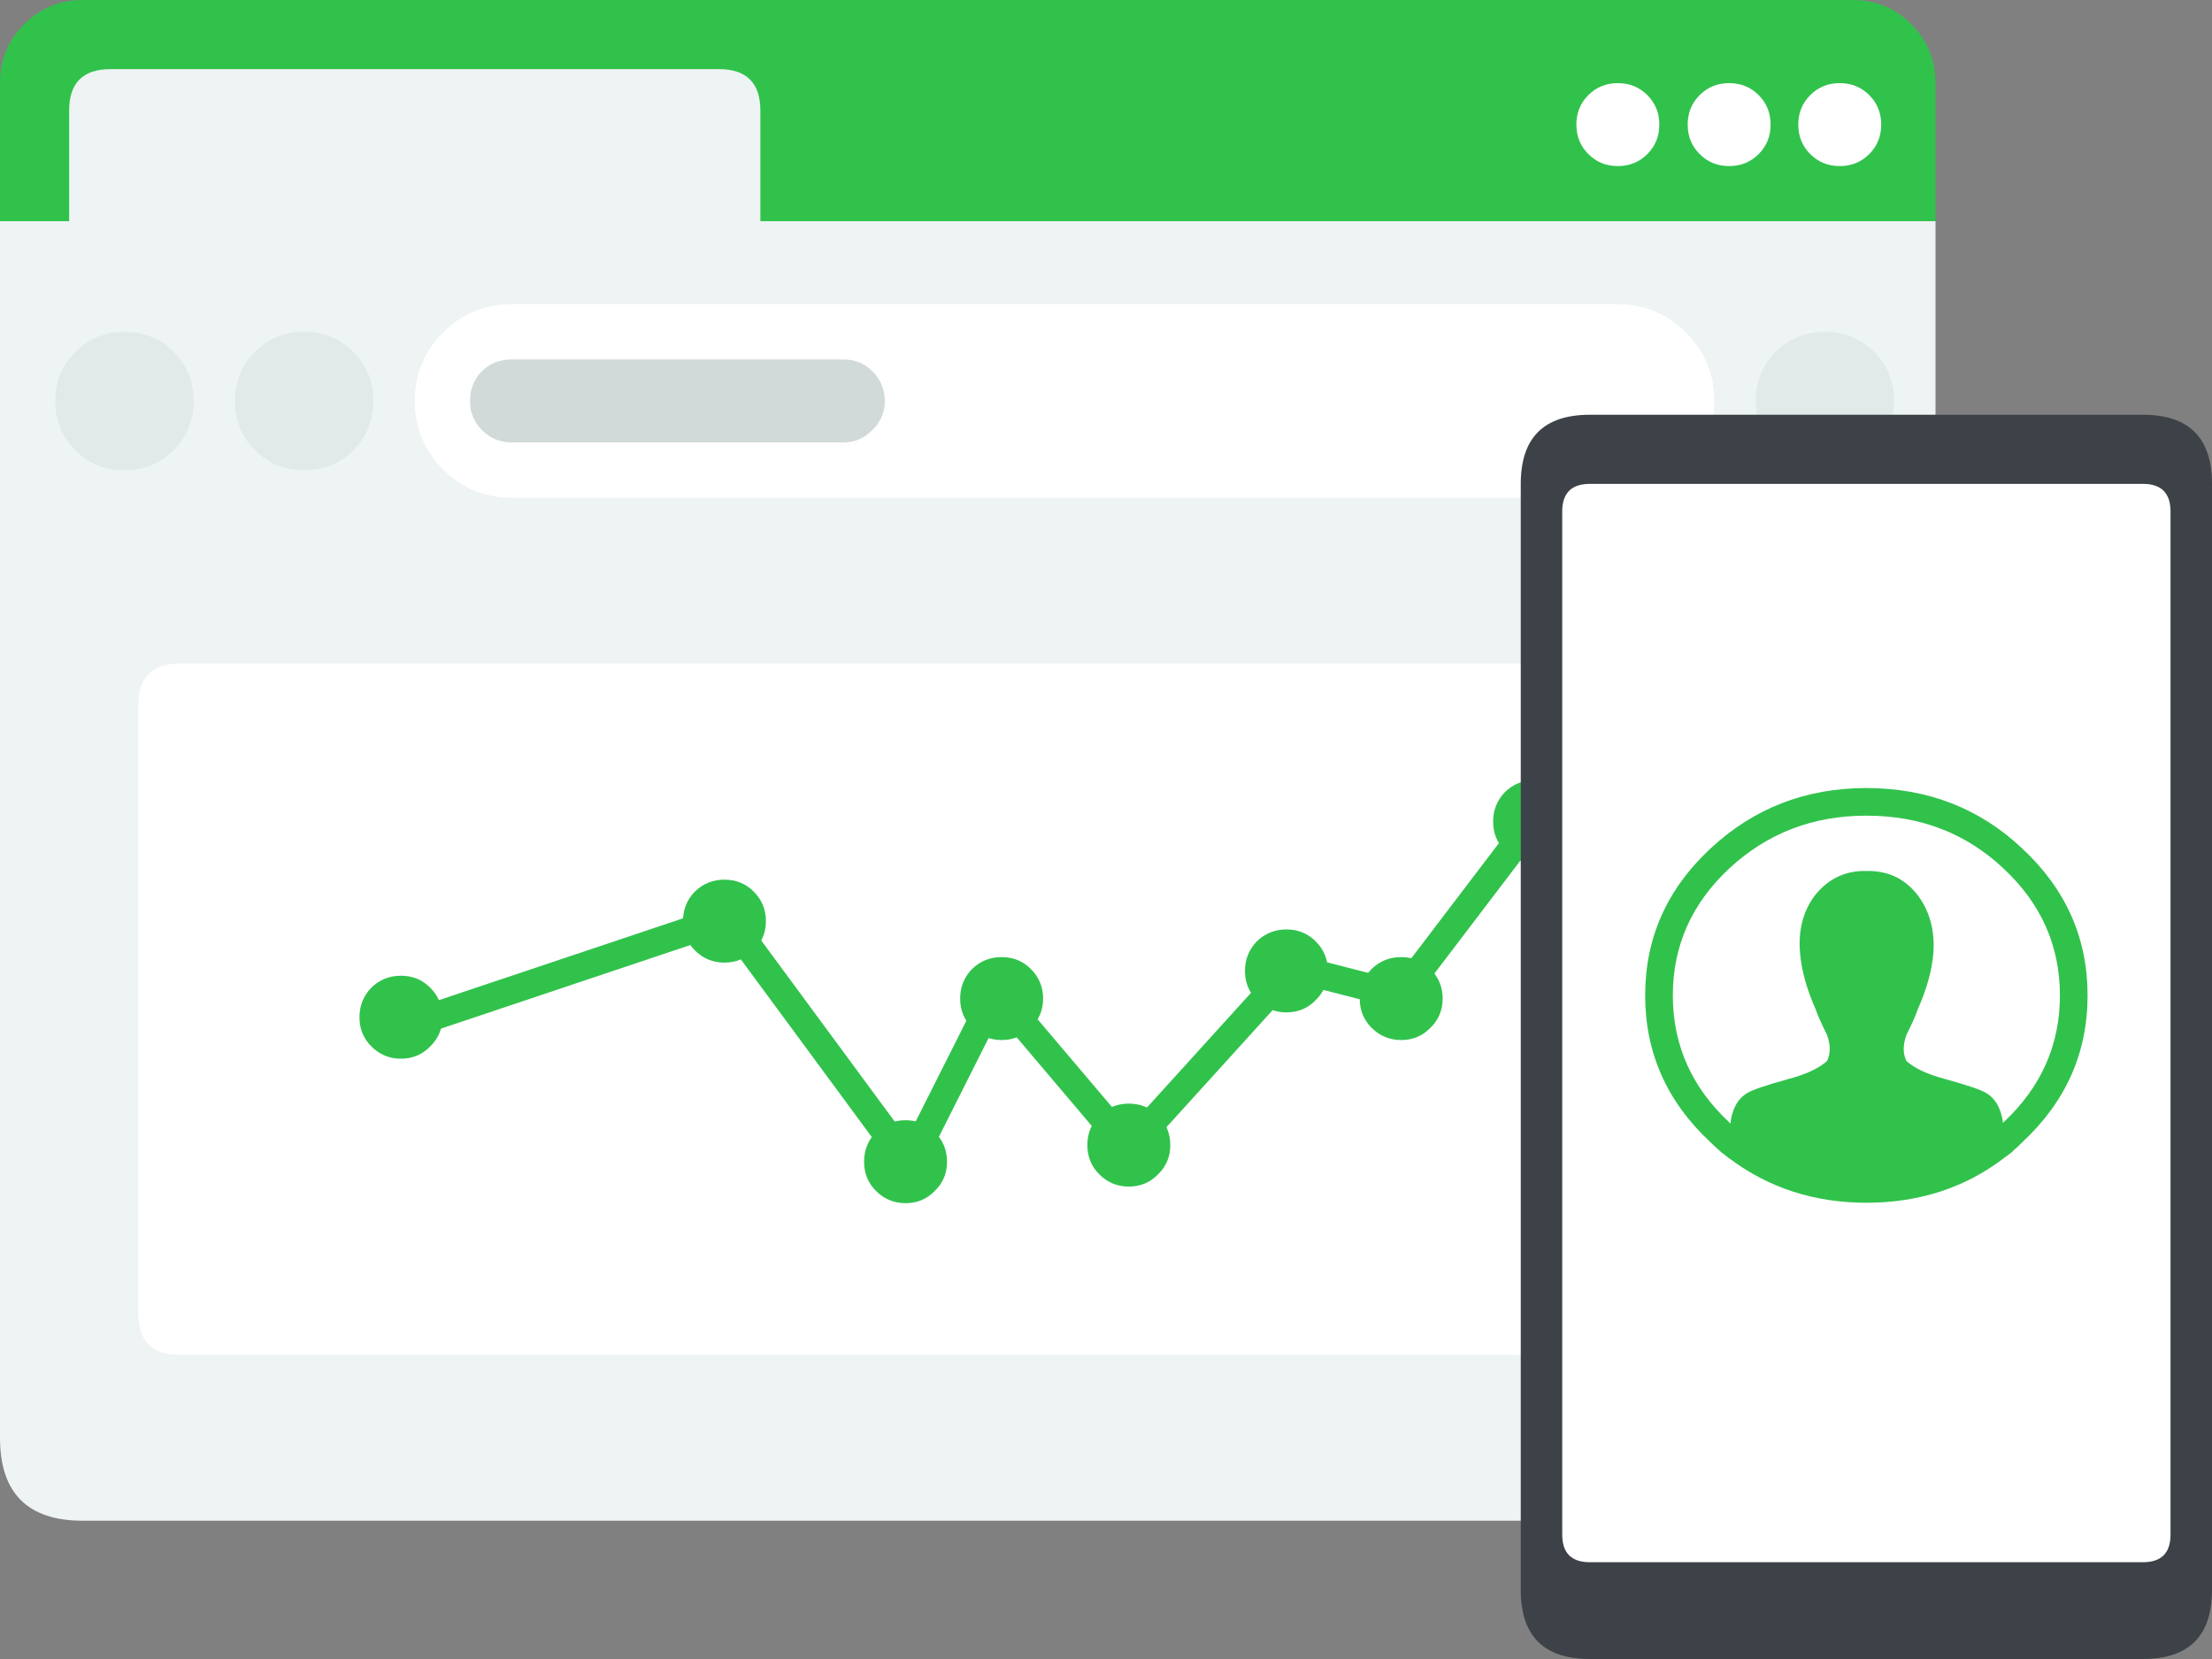
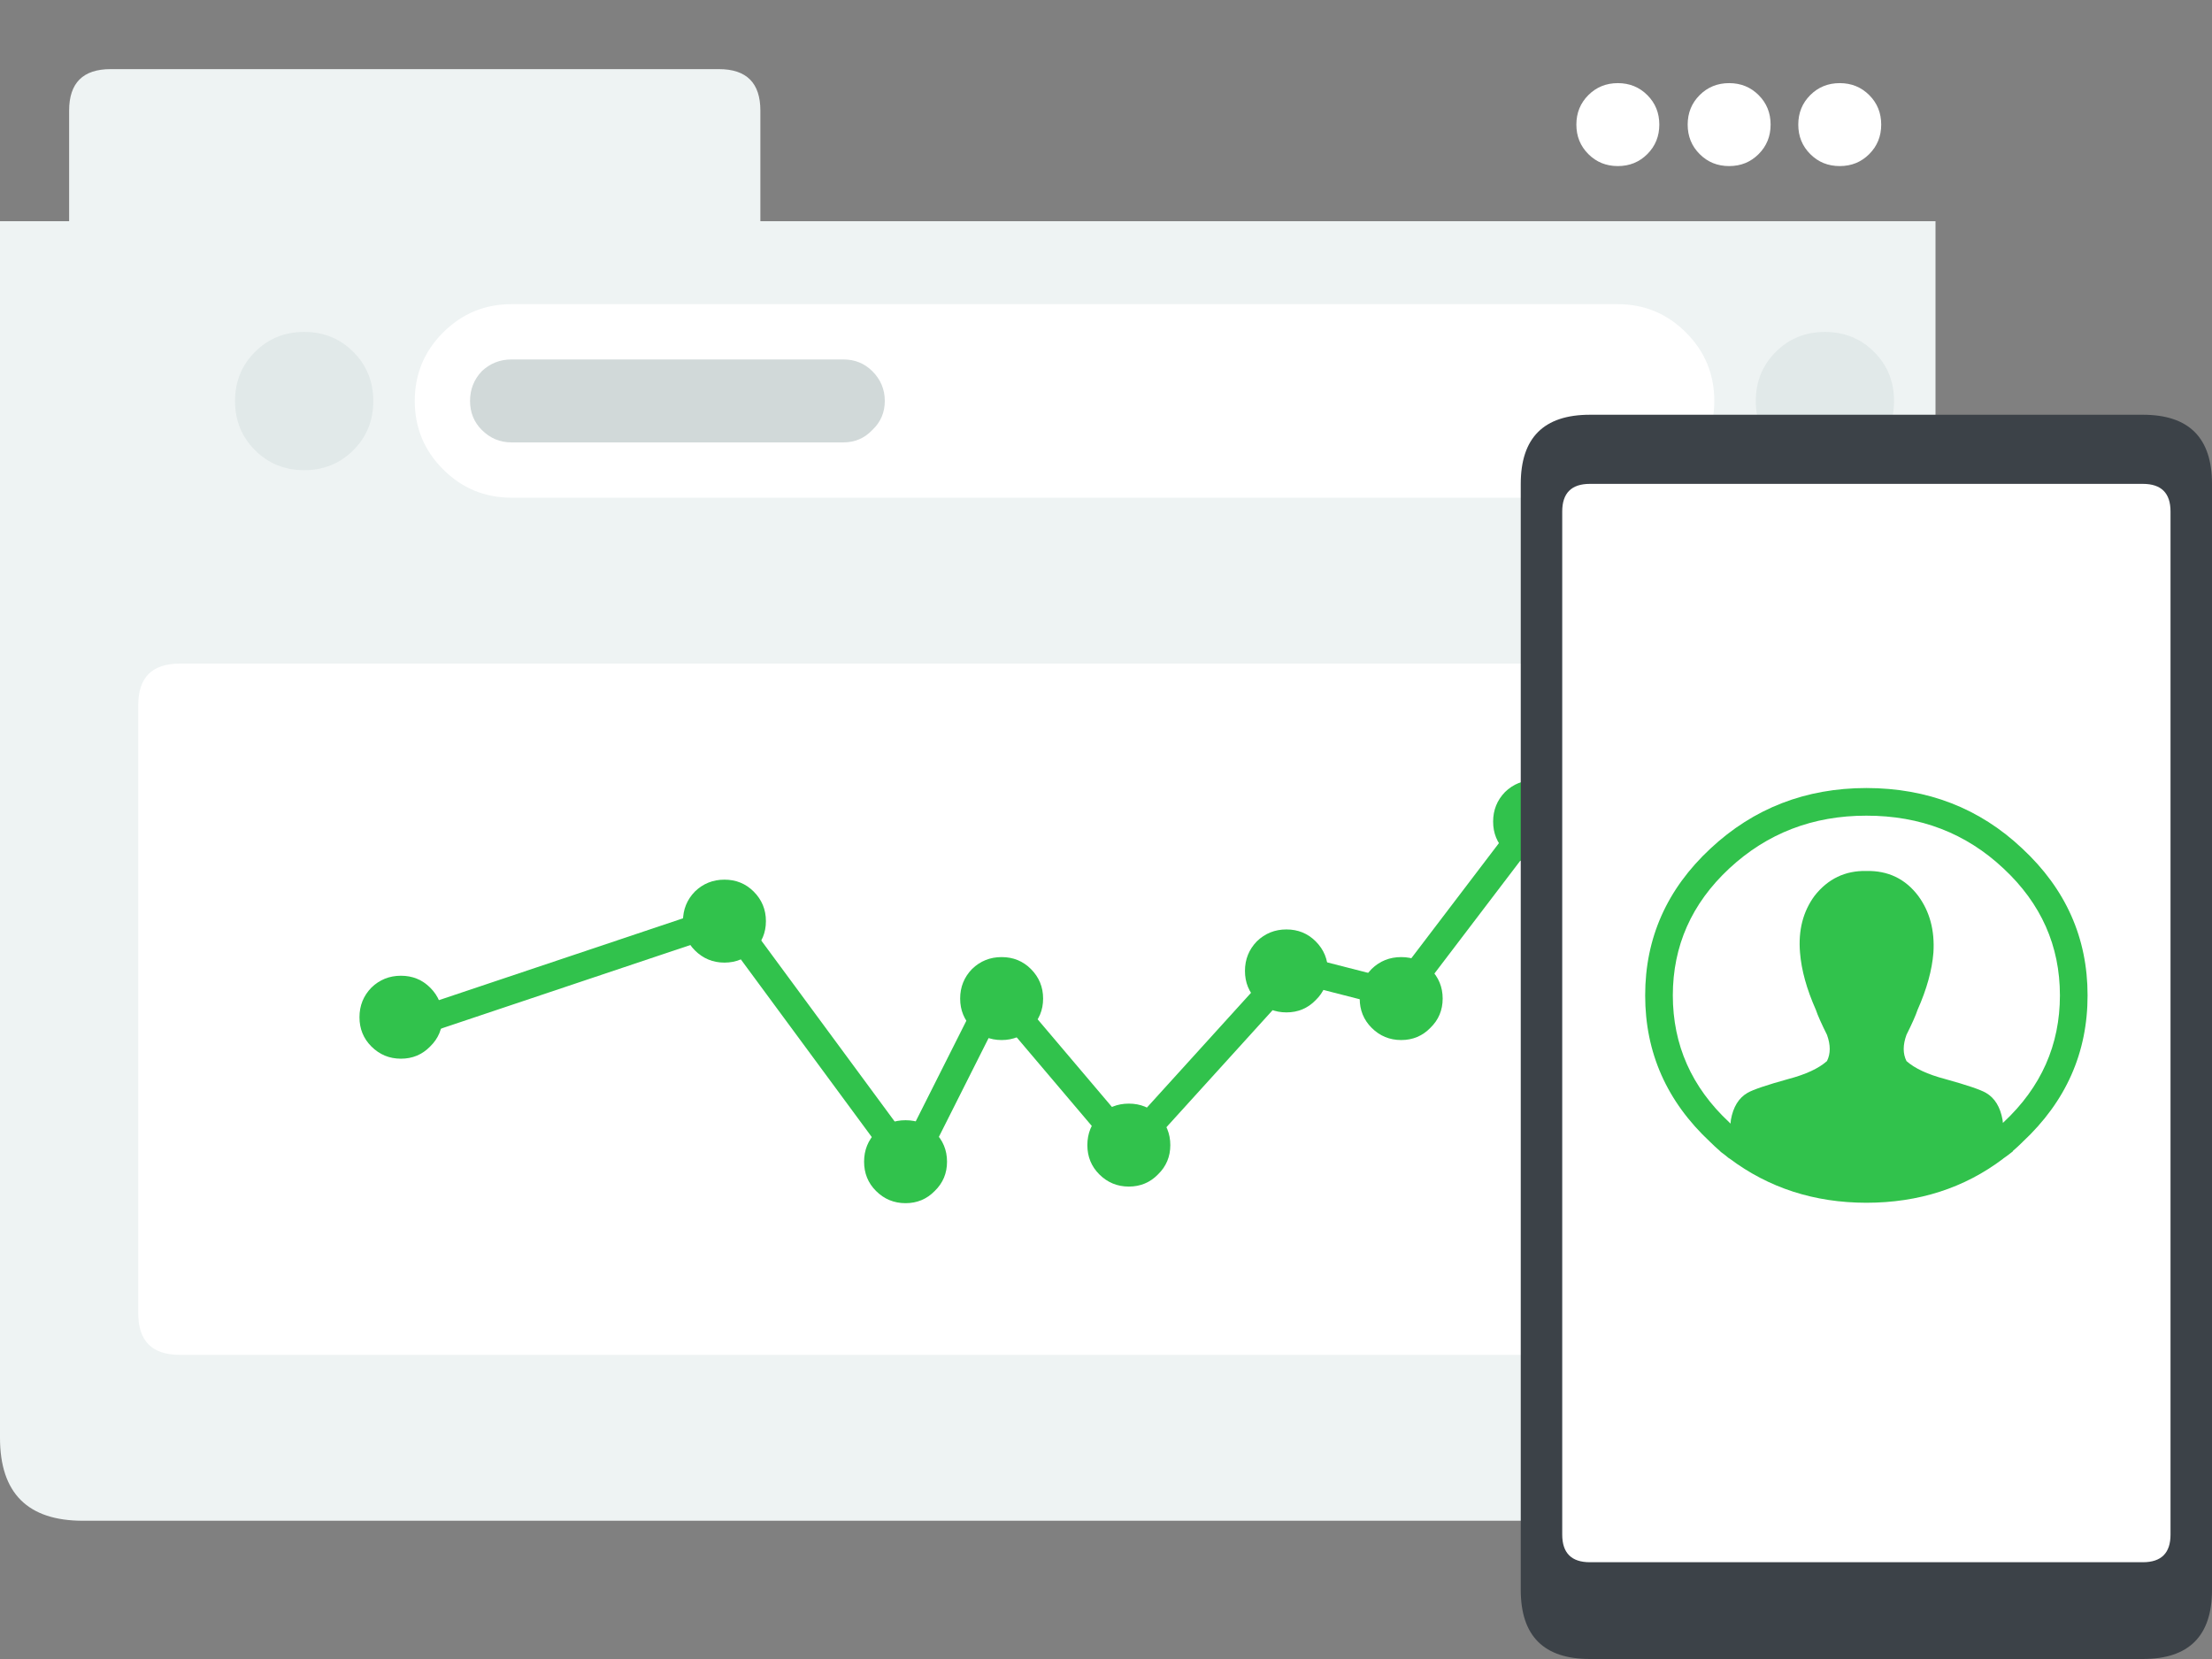
<svg xmlns="http://www.w3.org/2000/svg" version="1.1" id="Vrstva_1" x="0px" y="0px" width="160px" height="120px" viewBox="0 0 160 120" enable-background="new 0 0 160 120" xml:space="preserve">
  <rect x="0" y="0" width="160" height="120" fill="#808080" stroke="none" />
  <g>
    <g>
      <path fill-rule="evenodd" clip-rule="evenodd" fill="#EEF3F3" d="M6,110c-4,0-6-2-6-6V16h140v88c0,4-2,6-6,6H6z" />
-       <path fill-rule="evenodd" clip-rule="evenodd" fill="#31C24C" d="M140,6v10H0V6c0-1.667,0.583-3.083,1.75-4.25S4.333,0,6,0h128    c1.666,0,3.084,0.583,4.25,1.75S140,4.333,140,6z" />
      <path fill-rule="evenodd" clip-rule="evenodd" fill="#EEF3F3" d="M5,8c0-2,1-3,3-3h44c2,0,3,1,3,3v9H5V8z" />
      <path fill-rule="evenodd" clip-rule="evenodd" fill="#FFFFFF" d="M119.156,11.146c-0.577,0.578-1.289,0.867-2.133,0.867    c-0.845,0-1.556-0.289-2.133-0.867c-0.578-0.578-0.867-1.289-0.867-2.133c0-0.845,0.289-1.557,0.867-2.134    c0.577-0.577,1.288-0.866,2.133-0.866c0.844,0,1.556,0.289,2.133,0.866c0.578,0.577,0.867,1.289,0.867,2.134    C120.023,9.856,119.734,10.567,119.156,11.146z" />
      <path fill-rule="evenodd" clip-rule="evenodd" fill="#FFFFFF" d="M127.207,11.146c-0.578,0.578-1.289,0.867-2.133,0.867    c-0.846,0-1.557-0.289-2.133-0.867c-0.578-0.578-0.867-1.289-0.867-2.133c0-0.845,0.289-1.557,0.867-2.134    c0.576-0.577,1.287-0.866,2.133-0.866c0.844,0,1.555,0.289,2.133,0.866s0.866,1.289,0.866,2.134    C128.073,9.856,127.785,10.567,127.207,11.146z" />
      <path fill-rule="evenodd" clip-rule="evenodd" fill="#FFFFFF" d="M135.207,11.146c-0.578,0.578-1.289,0.867-2.133,0.867    c-0.846,0-1.557-0.289-2.133-0.867c-0.578-0.578-0.867-1.289-0.867-2.133c0-0.845,0.289-1.557,0.867-2.134    c0.576-0.577,1.287-0.866,2.133-0.866c0.844,0,1.555,0.289,2.133,0.866s0.866,1.289,0.866,2.134    C136.073,9.856,135.785,10.567,135.207,11.146z" />
      <path fill-rule="evenodd" clip-rule="evenodd" fill="#FFFFFF" d="M32.05,24.05C33.417,22.684,35.066,22,37,22h80    c1.934,0,3.584,0.684,4.95,2.05c1.366,1.367,2.05,3.017,2.05,4.95s-0.684,3.583-2.05,4.95C120.584,35.316,118.934,36,117,36H37    c-1.934,0-3.583-0.684-4.95-2.05C30.683,32.583,30,30.934,30,29S30.683,25.417,32.05,24.05z" />
-       <path fill-rule="evenodd" clip-rule="evenodd" fill="#E1E9E9" d="M12.557,32.565c-0.962,0.962-2.148,1.444-3.556,1.444    c-1.408,0-2.592-0.482-3.555-1.444c-0.964-0.964-1.445-2.148-1.445-3.556s0.481-2.594,1.445-3.556    c0.962-0.963,2.147-1.444,3.555-1.444c1.407,0,2.593,0.481,3.556,1.444c0.963,0.962,1.444,2.148,1.444,3.556    S13.521,31.602,12.557,32.565z" />
      <path fill-rule="evenodd" clip-rule="evenodd" fill="#E1E9E9" d="M25.557,32.565c-0.962,0.962-2.148,1.444-3.556,1.444    c-1.408,0-2.592-0.482-3.555-1.444c-0.964-0.964-1.445-2.148-1.445-3.556s0.481-2.594,1.445-3.556    c0.962-0.963,2.147-1.444,3.555-1.444c1.407,0,2.593,0.481,3.556,1.444c0.963,0.962,1.444,2.148,1.444,3.556    S26.521,31.602,25.557,32.565z" />
      <path fill-rule="evenodd" clip-rule="evenodd" fill="#E1E9E9" d="M135.557,32.565c-0.962,0.962-2.148,1.444-3.555,1.444    c-1.408,0-2.593-0.482-3.555-1.444c-0.965-0.964-1.445-2.148-1.445-3.556s0.48-2.594,1.445-3.556    c0.962-0.963,2.146-1.444,3.555-1.444c1.406,0,2.593,0.481,3.555,1.444c0.964,0.962,1.445,2.148,1.445,3.556    S136.521,31.602,135.557,32.565z" />
      <path fill-rule="evenodd" clip-rule="evenodd" fill="#D1D9D9" d="M34.85,26.85C35.45,26.283,36.167,26,37,26h24    c0.833,0,1.533,0.283,2.1,0.85C63.7,27.45,64,28.167,64,29s-0.3,1.533-0.9,2.1C62.533,31.7,61.833,32,61,32H37    c-0.833,0-1.55-0.3-2.15-0.9C34.283,30.533,34,29.833,34,29S34.283,27.45,34.85,26.85z" />
      <g>
        <path fill-rule="evenodd" clip-rule="evenodd" fill="#FFFFFF" d="M10,51c0-2,1-3,3-3h114c2,0,3,1,3,3v44c0,2-1,3-3,3H13     c-2,0-3-1-3-3V51z" />
        <g>
          <polyline fill-rule="evenodd" clip-rule="evenodd" fill="none" stroke="#31C24C" stroke-width="2" stroke-linecap="round" stroke-linejoin="round" stroke-miterlimit="3" points="      30.998,73.65 52.622,66.4 65.777,84.25 72.067,71.75 81.645,83.05 93.485,70 101.296,72 110.998,59.25     " />
          <path fill-rule="evenodd" clip-rule="evenodd" fill="#31C24C" d="M31.116,75.693c-0.574,0.59-1.279,0.885-2.115,0.885      s-1.549-0.295-2.139-0.885c-0.574-0.574-0.86-1.278-0.86-2.114c0-0.837,0.287-1.55,0.86-2.14      c0.59-0.574,1.303-0.861,2.139-0.861s1.541,0.287,2.115,0.861c0.59,0.59,0.885,1.303,0.885,2.14      C32.001,74.415,31.707,75.119,31.116,75.693z" />
          <path fill-rule="evenodd" clip-rule="evenodd" fill="#31C24C" d="M54.516,68.743c-0.574,0.59-1.279,0.885-2.115,0.885      s-1.549-0.295-2.139-0.885c-0.574-0.574-0.861-1.278-0.861-2.114c0-0.837,0.287-1.55,0.861-2.14      c0.59-0.574,1.303-0.861,2.139-0.861s1.541,0.287,2.115,0.861c0.59,0.59,0.885,1.303,0.885,2.14      C55.401,67.465,55.106,68.169,54.516,68.743z" />
          <path fill-rule="evenodd" clip-rule="evenodd" fill="#31C24C" d="M67.616,86.143c-0.574,0.591-1.279,0.886-2.115,0.886      s-1.549-0.295-2.139-0.886c-0.574-0.573-0.86-1.278-0.86-2.114s0.287-1.549,0.86-2.14c0.59-0.573,1.303-0.86,2.139-0.86      s1.541,0.287,2.115,0.86c0.59,0.591,0.885,1.304,0.885,2.14S68.207,85.569,67.616,86.143z" />
          <path fill-rule="evenodd" clip-rule="evenodd" fill="#31C24C" d="M74.566,74.343c-0.574,0.591-1.279,0.886-2.115,0.886      s-1.549-0.295-2.139-0.886c-0.574-0.573-0.861-1.278-0.861-2.114s0.287-1.549,0.861-2.14c0.59-0.573,1.303-0.86,2.139-0.86      s1.541,0.287,2.115,0.86c0.59,0.591,0.885,1.304,0.885,2.14S75.156,73.77,74.566,74.343z" />
          <path fill-rule="evenodd" clip-rule="evenodd" fill="#31C24C" d="M83.766,84.943c-0.573,0.59-1.278,0.885-2.114,0.885      s-1.549-0.295-2.139-0.885c-0.574-0.574-0.861-1.278-0.861-2.114c0-0.837,0.287-1.55,0.861-2.14      c0.59-0.574,1.303-0.861,2.139-0.861s1.541,0.287,2.114,0.861c0.591,0.59,0.886,1.303,0.886,2.14      C84.651,83.665,84.356,84.369,83.766,84.943z" />
          <path fill-rule="evenodd" clip-rule="evenodd" fill="#31C24C" d="M95.166,72.343c-0.574,0.591-1.279,0.886-2.115,0.886      s-1.549-0.295-2.139-0.886c-0.574-0.573-0.86-1.278-0.86-2.114s0.286-1.549,0.86-2.14c0.59-0.573,1.303-0.86,2.139-0.86      s1.541,0.287,2.115,0.86c0.59,0.591,0.885,1.304,0.885,2.14S95.756,71.77,95.166,72.343z" />
          <path fill-rule="evenodd" clip-rule="evenodd" fill="#31C24C" d="M103.466,74.343c-0.573,0.591-1.278,0.886-2.114,0.886      s-1.55-0.295-2.14-0.886c-0.573-0.573-0.86-1.278-0.86-2.114s0.287-1.549,0.86-2.14c0.59-0.573,1.304-0.86,2.14-0.86      s1.541,0.287,2.114,0.86c0.591,0.591,0.886,1.304,0.886,2.14S104.057,73.77,103.466,74.343z" />
          <path fill-rule="evenodd" clip-rule="evenodd" fill="#31C24C" d="M113.116,61.543c-0.573,0.591-1.278,0.886-2.114,0.886      s-1.55-0.295-2.14-0.886c-0.573-0.573-0.86-1.278-0.86-2.114s0.287-1.549,0.86-2.14c0.59-0.573,1.304-0.86,2.14-0.86      s1.541,0.287,2.114,0.86c0.591,0.591,0.886,1.304,0.886,2.14S113.707,60.97,113.116,61.543z" />
        </g>
      </g>
    </g>
    <g>
      <path fill-rule="evenodd" clip-rule="evenodd" fill="#3C4248" d="M110,35c0-3.333,1.666-5,5-5h40c3.334,0,5,1.667,5,5v80    c0,3.333-1.666,5-5,5h-40c-3.334,0-5-1.667-5-5V35z" />
      <path fill-rule="evenodd" clip-rule="evenodd" fill="#FFFFFF" d="M113,37c0-1.333,0.666-2,2-2h40c1.334,0,2,0.667,2,2v74    c0,1.333-0.666,2-2,2h-40c-1.334,0-2-0.667-2-2V37z" />
      <path fill-rule="evenodd" clip-rule="evenodd" fill="#31C24C" d="M135,57c4.432,0.005,8.19,1.463,11.275,4.375    c3.151,2.933,4.727,6.474,4.725,10.625c0.002,4.14-1.564,7.673-4.7,10.6l-0.024,0.025c-0.209,0.208-0.434,0.417-0.676,0.625v0.025    c-0.215,0.176-0.448,0.352-0.699,0.524l-0.025,0.025c-2.8,2.112-6.092,3.171-9.875,3.175c-3.761-0.004-7.061-1.07-9.9-3.2    c-0.016-0.009-0.033-0.017-0.05-0.024c-0.177-0.15-0.368-0.301-0.575-0.45c-0.025-0.025-0.05-0.05-0.074-0.075    c-0.242-0.208-0.467-0.417-0.676-0.625L123.7,82.6c-3.136-2.927-4.702-6.46-4.7-10.6c-0.002-4.151,1.573-7.692,4.725-10.625    C126.846,58.463,130.604,57.005,135,57z M138.75,64.8c0.834,1.134,1.2,2.5,1.1,4.101c-0.1,1.267-0.482,2.649-1.149,4.149    c-0.134,0.4-0.4,1-0.8,1.8c-0.268,0.733-0.268,1.367,0,1.9c0.6,0.533,1.533,0.967,2.8,1.3c1.566,0.434,2.55,0.767,2.95,1    c0.633,0.367,1.033,1.017,1.199,1.95c0,0.023,0.009,0.099,0.025,0.225l0.05-0.05c2.716-2.534,4.073-5.593,4.075-9.175    c-0.002-3.582-1.359-6.641-4.075-9.175c-2.716-2.555-6.023-3.83-9.925-3.825c-3.87-0.005-7.179,1.271-9.925,3.825    c-2.716,2.534-4.073,5.593-4.075,9.175c0.002,3.582,1.359,6.641,4.075,9.175L125.1,81.2c0.025,0.025,0.051,0.05,0.075,0.075    c0.017-0.157,0.025-0.249,0.025-0.275c0.167-0.934,0.566-1.583,1.2-1.95c0.399-0.233,1.383-0.566,2.949-1    c1.268-0.333,2.2-0.767,2.801-1.3c0.266-0.533,0.266-1.167,0-1.9c-0.4-0.8-0.667-1.399-0.801-1.8    c-0.666-1.5-1.05-2.883-1.149-4.149c-0.134-1.601,0.216-2.967,1.05-4.101c0.967-1.233,2.217-1.833,3.75-1.8    C136.566,62.967,137.816,63.566,138.75,64.8z" />
    </g>
  </g>
</svg>